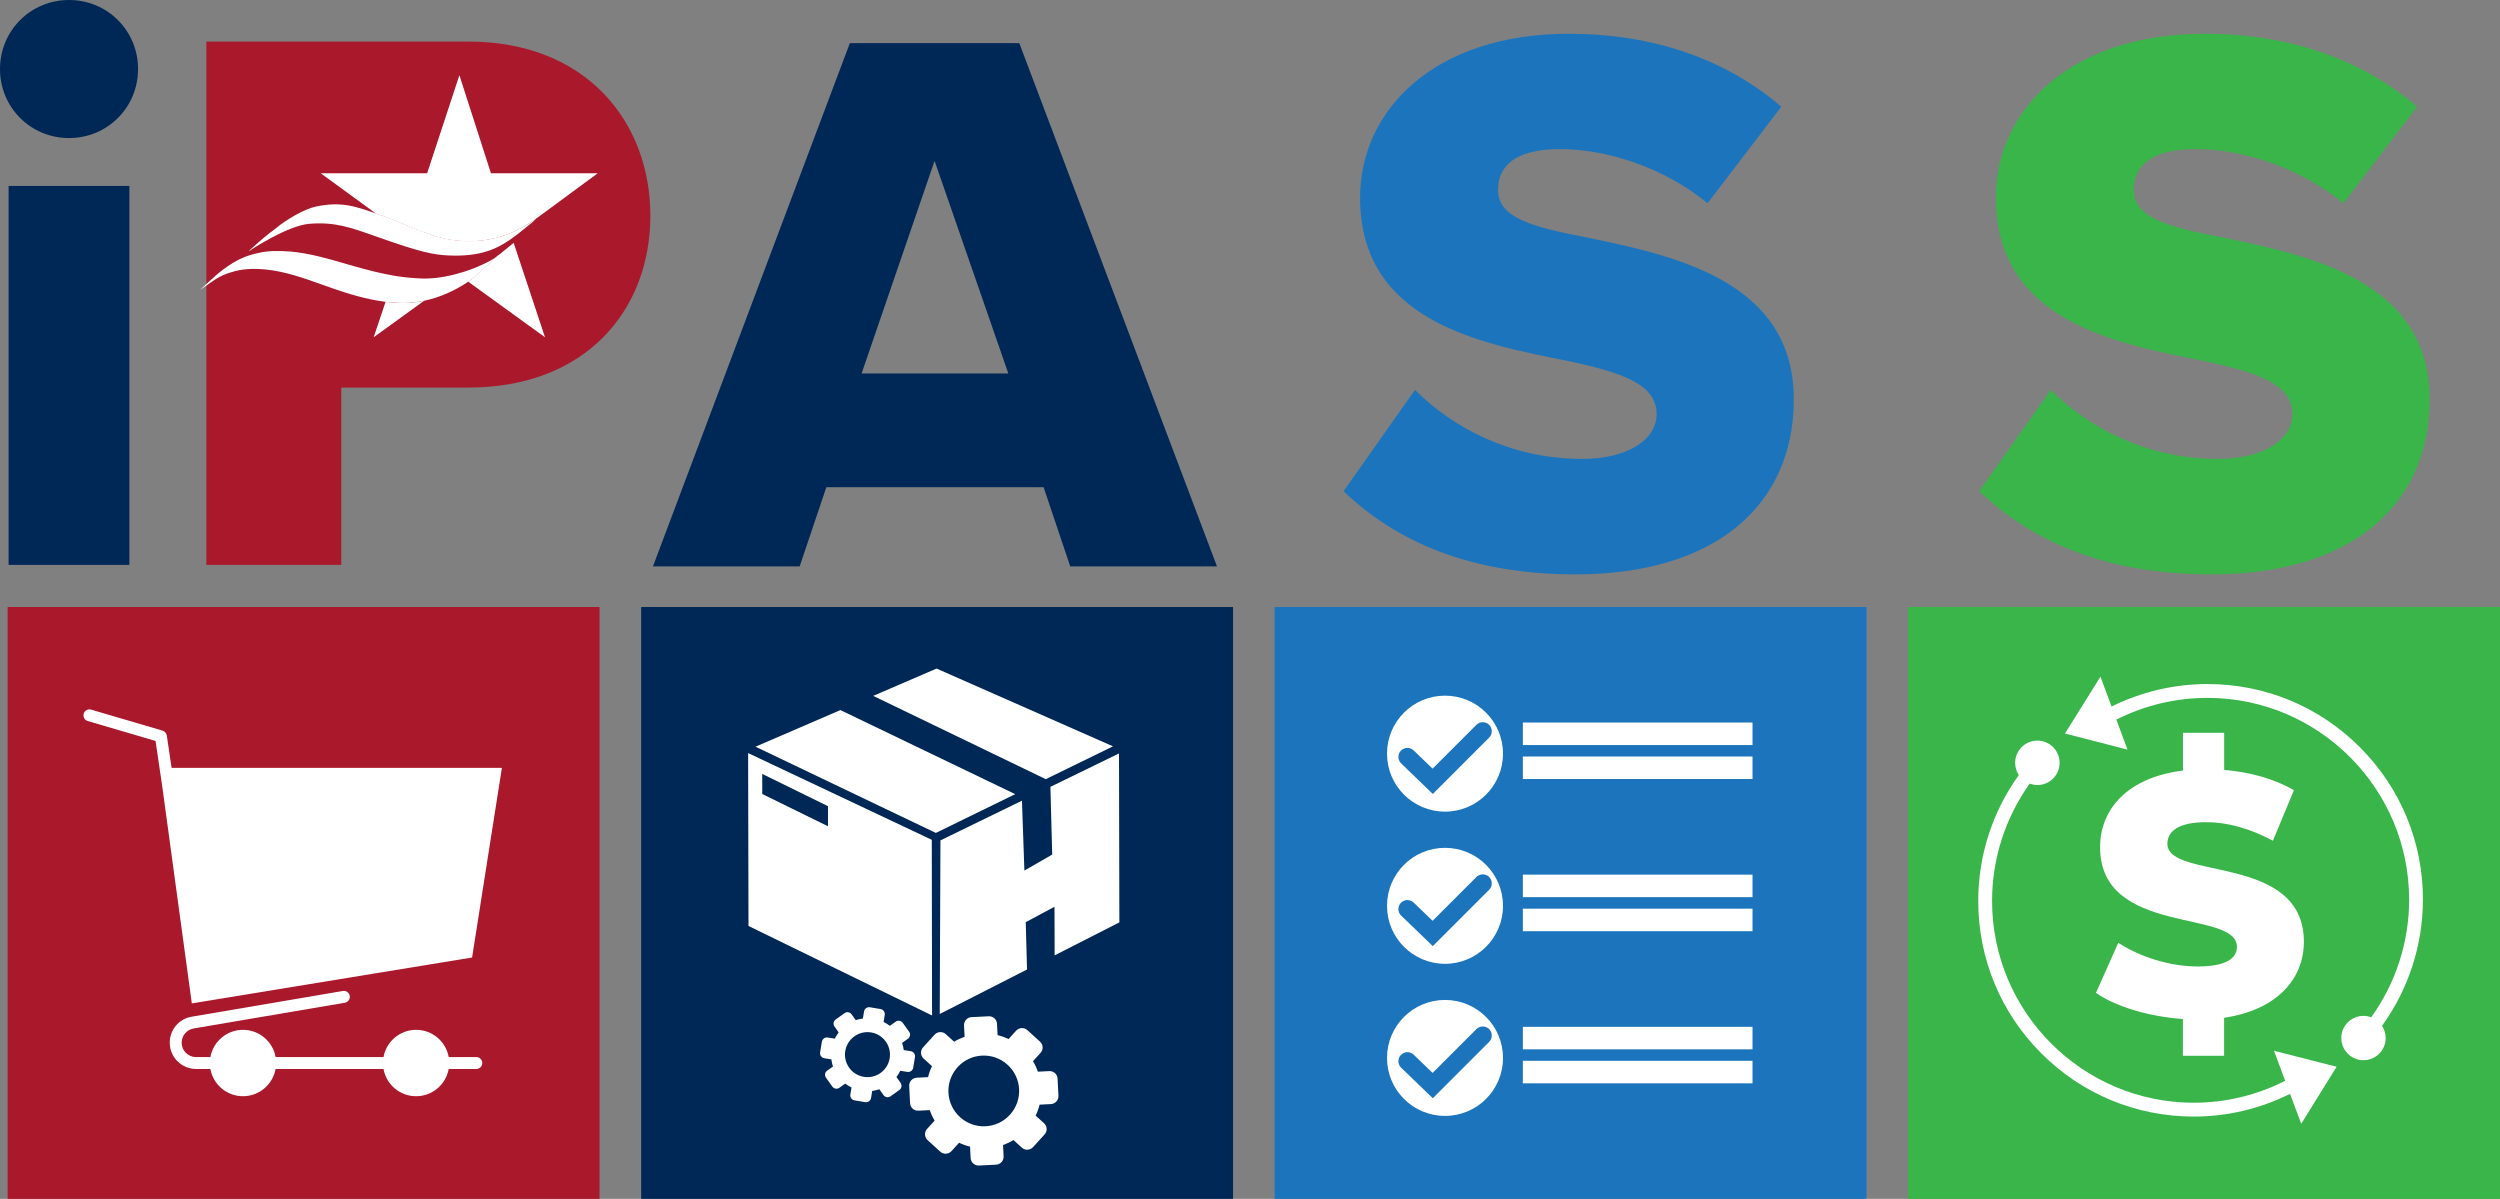
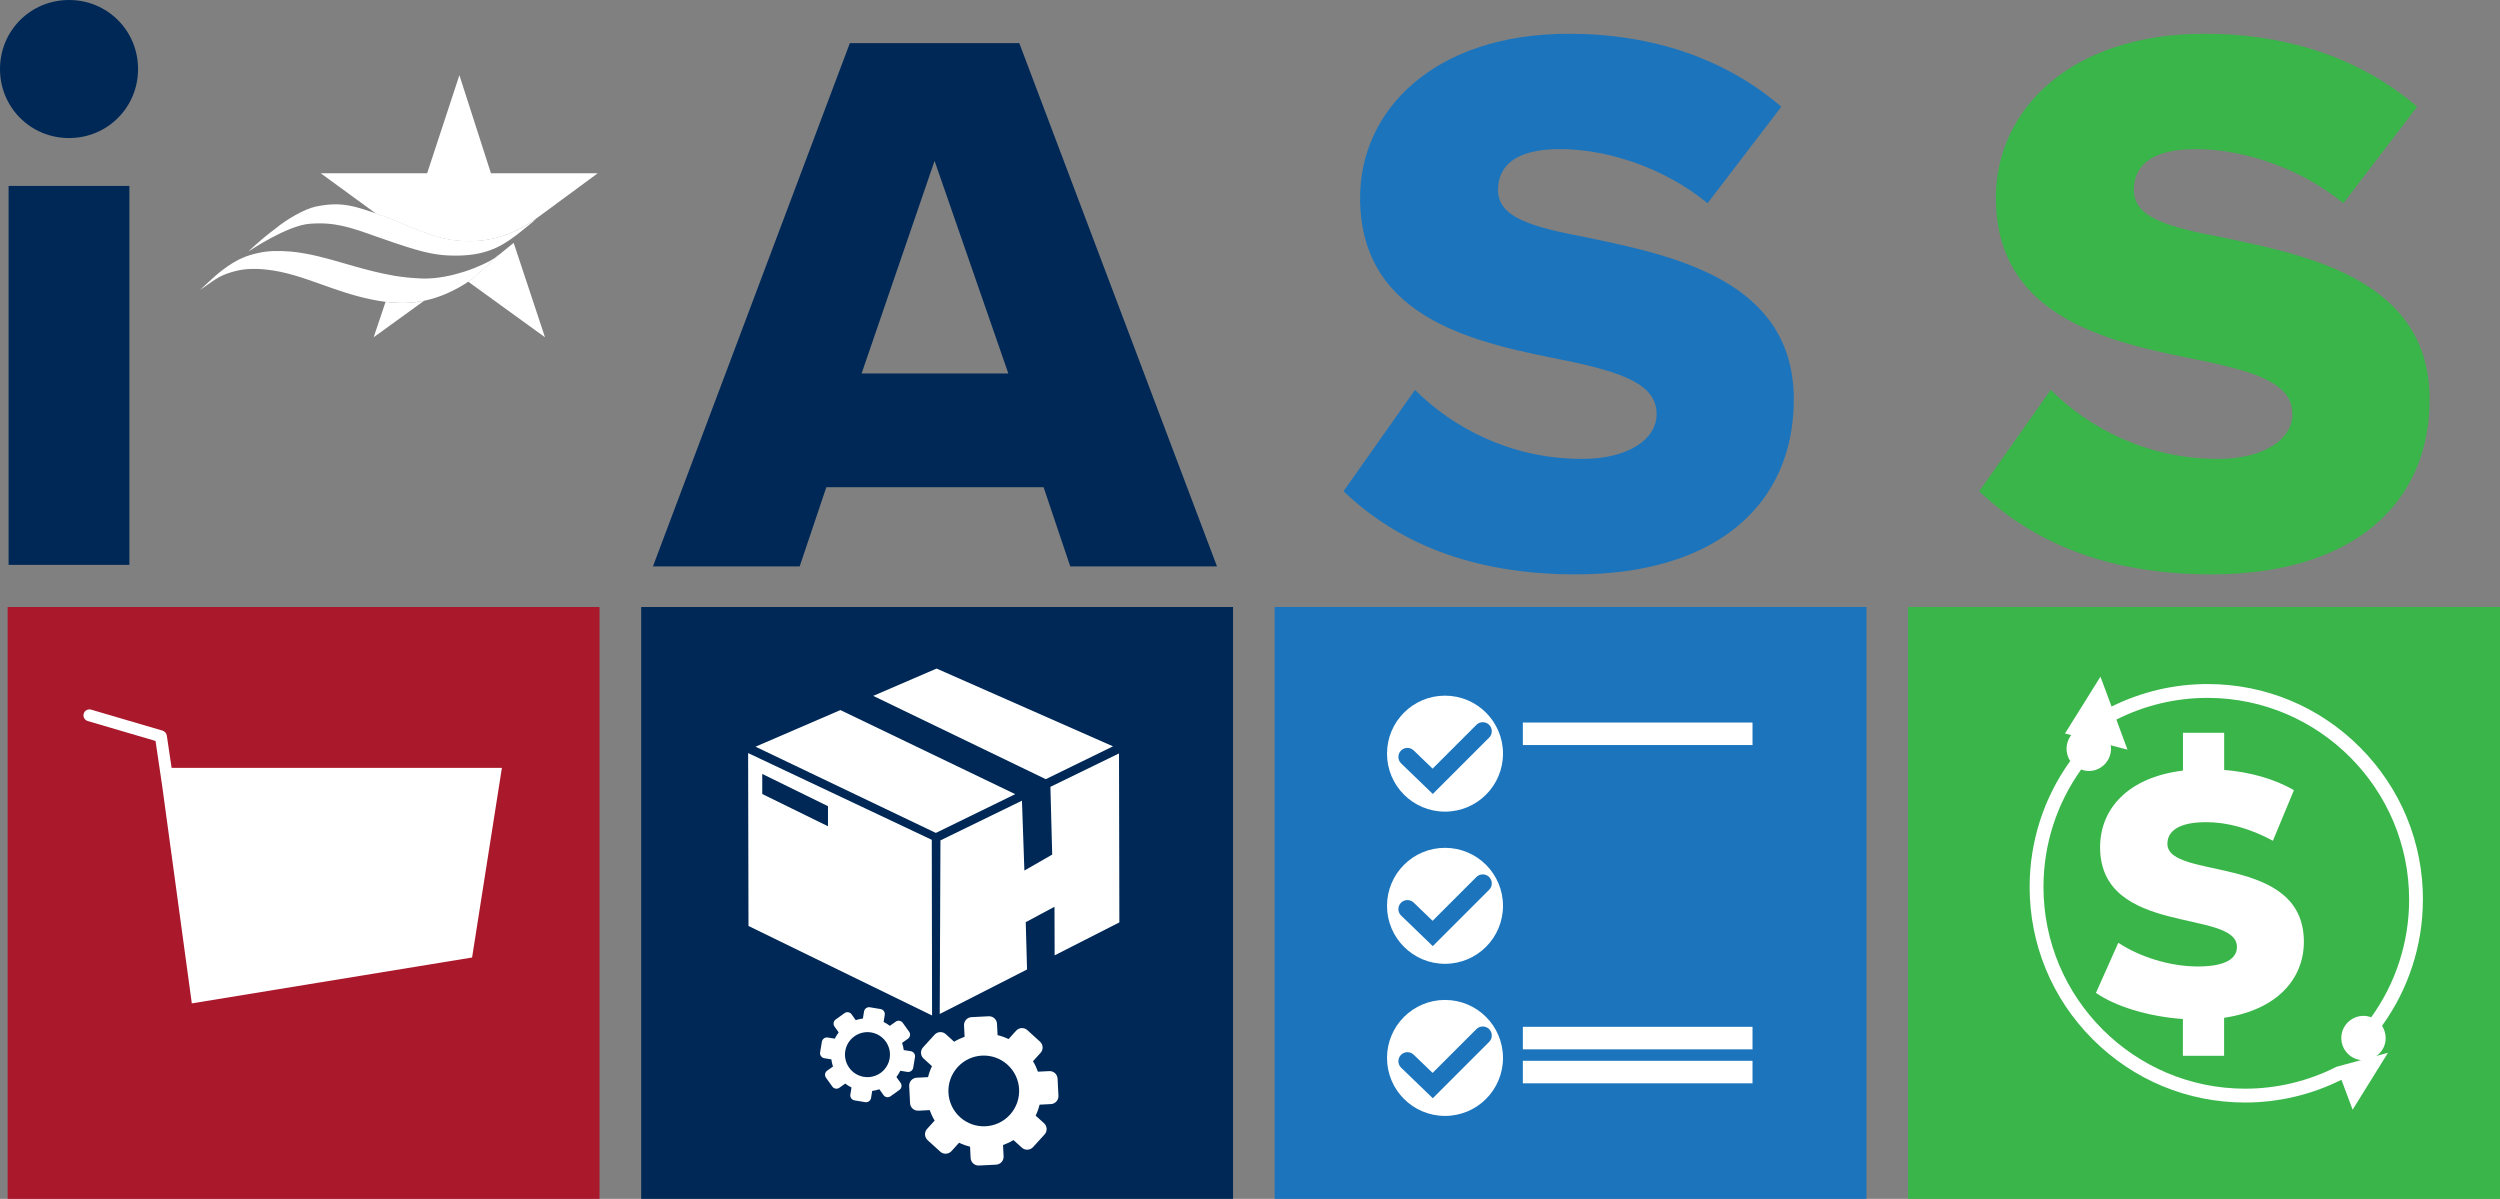
<svg xmlns="http://www.w3.org/2000/svg" id="Layer_2" viewBox="0 0 348.77 167.25">
  <rect x="0" y="0" width="348.77" height="167.25" fill="#808080" stroke="none" />
  <defs>
    <style>
      .cls-1 {
        fill: #aa182c;
      }

      .cls-2 {
        fill: #002856;
      }

      .cls-3 {
        fill: #fff;
      }

      .cls-4 {
        fill: #1c75bc;
      }

      .cls-5 {
        fill: #39b54a;
      }
    </style>
  </defs>
  <g id="Layer_2-2" data-name="Layer_2">
    <g>
      <path class="cls-2" d="M0,9.63C0,4.27,4.27,0,9.63,0s9.63,4.27,9.63,9.63-4.27,9.63-9.63,9.63S0,14.99,0,9.63ZM1.2,25.94h16.85v52.86H1.2V25.94Z" />
      <path class="cls-2" d="M145.6,67.97h-30.32l-3.72,11.05h-20.47L118.56,6.02h23.64l27.58,73h-20.47l-3.72-11.05ZM120.2,52.1h20.47l-10.29-29.66-10.18,29.66Z" />
      <path class="cls-4" d="M197.4,54.39c5.25,5.25,13.35,9.63,23.31,9.63,6.46,0,10.4-2.74,10.4-6.24,0-4.16-4.71-5.8-12.48-7.44-12.04-2.41-28.89-5.47-28.89-22.76,0-12.26,10.4-22.87,29.11-22.87,11.71,0,21.89,3.5,29.66,10.18l-10.29,13.46c-6.13-5.03-14.12-7.55-20.58-7.55s-8.65,2.52-8.65,5.69c0,3.83,4.49,5.14,12.59,6.68,12.04,2.52,28.67,6.02,28.67,22.55,0,14.67-10.83,24.41-30.43,24.41-14.77,0-25.06-4.6-32.39-11.6l9.96-14.12Z" />
      <path class="cls-5" d="M286.1,54.39c5.25,5.25,13.35,9.63,23.31,9.63,6.46,0,10.4-2.74,10.4-6.24,0-4.16-4.71-5.8-12.48-7.44-12.04-2.41-28.89-5.47-28.89-22.76,0-12.26,10.4-22.87,29.11-22.87,11.71,0,21.89,3.5,29.66,10.18l-10.29,13.46c-6.13-5.03-14.12-7.55-20.58-7.55s-8.65,2.52-8.65,5.69c0,3.83,4.49,5.14,12.59,6.68,12.04,2.52,28.67,6.02,28.67,22.55,0,14.67-10.83,24.41-30.43,24.41-14.78,0-25.06-4.6-32.4-11.6l9.96-14.12Z" />
-       <path class="cls-1" d="M65.34,5.8H28.79v73h18.82v-24.73h17.73c16.42,0,25.39-10.84,25.39-23.97s-8.97-24.3-25.39-24.3Z" />
      <g>
        <path class="cls-3" d="M69.04,36.01l.47-.38-3.61,3.26c-.19.14-.39.27-.59.4l10.72,7.76-4.37-13.17-2.62,2.13Z" />
        <path class="cls-3" d="M53.79,42.11l-1.66,4.94,7.05-5.1c-1.1.23-2.25.35-3.45.31-.66-.02-1.3-.07-1.94-.15Z" />
        <path class="cls-3" d="M27.89,40.46c1.5-1.36,2.68-2.61,4.58-3.77l.48-.28.39-.21h0s0,0,0,0c.21-.1.43-.19.66-.29.58-.25,1.25-.45,2.13-.64,1.21-.27,2.64-.32,4.36-.18,2.64.23,5.14.96,7.56,1.66.51.15,1.05.3,1.57.45,1.56.44,3.42.93,5.39,1.27.24.04.49.08.8.12l.31.04c.24.03.46.06.67.08.19.02.38.04.55.05h.13c.12.02.25.03.37.04.42.03.77.05,1.11.06,2.19.05,4.39-.5,5.85-.97,1.92-.62,3.45-1.39,4.25-1.91l.47-.38.03.03h0s0,0,0,0l-3.61,3.26h0s0,0,0,0c-.18.13-.37.26-.59.4-2.01,1.33-4.08,2.23-6.14,2.66-1.15.24-2.31.35-3.45.31-.63-.02-1.28-.07-1.95-.15-2.65-.33-5.15-1.1-7.46-1.9-.52-.18-1.06-.37-1.58-.56-2.44-.87-4.95-1.76-7.6-2.04-1.72-.18-3.15-.11-4.38.22-.88.23-1.56.48-2.14.79-.18.09-.45.27-.74.44-.71.49-1.99,1.38-1.99,1.38Z" />
        <path class="cls-3" d="M75.3,30.13l8.09-5.96h-14.9l-4.4-13.68-4.5,13.68h-14.85l7.73,5.64c.38.13.77.27,1.19.42,3.33,1.17,6.4,2.97,10.06,3.34,4.28.44,7.98-.78,11.09-3.09.13-.1.5-.36.5-.36Z" />
        <path class="cls-3" d="M74.77,30.55l.03-.06c-3.32,2.44-7.04,3.47-11.05,3.06-2.54-.26-4.84-1.22-7.06-2.15-.98-.41-1.98-.83-3-1.19l-.58-.2c-3.66-1.29-5.5-1.94-9.1-1.18-1.53.32-4.13,1.84-5.51,3.01-1.07.77-2.36,1.86-3.75,3.14l.03.03c.05-.04,5.28-3.55,8.41-3.79,3.5-.28,5.68.49,9.28,1.77.77.27,1.64.58,2.59.9,4.4,1.49,6.04,1.74,8.28,1.77,1.97.02,3.57-.22,5.03-.75,1.21-.44,2.31-1.07,3.67-2.11,0,0,.12-.09.12-.09l.6-.48c.54-.43,1.1-.88,1.66-1.34l.02-.05.32-.29Z" />
      </g>
      <rect class="cls-1" x="1.07" y="84.68" width="82.57" height="82.57" />
      <rect class="cls-2" x="89.45" y="84.68" width="82.57" height="82.57" />
      <rect class="cls-4" x="177.82" y="84.68" width="82.57" height="82.57" />
      <rect class="cls-5" x="266.2" y="84.68" width="82.57" height="82.57" />
-       <path class="cls-3" d="M66.45,147.47h-3.85c-.39-2.16-2.27-3.8-4.55-3.8s-4.15,1.64-4.55,3.8h-15.05c-.39-2.16-2.27-3.8-4.55-3.8s-4.15,1.64-4.55,3.8h-2c-1.11,0-2.01-.9-2.01-2.01,0-.98.7-1.81,1.67-1.98l21.1-3.59c.45-.08.76-.51.68-.96-.08-.45-.51-.76-.96-.68l-21.1,3.59c-1.77.3-3.05,1.82-3.05,3.62,0,2.02,1.65,3.67,3.67,3.67h2c.39,2.16,2.27,3.8,4.55,3.8s4.15-1.64,4.55-3.8h15.05c.39,2.16,2.27,3.8,4.55,3.8s4.15-1.64,4.55-3.8h3.85c.46,0,.83-.37.83-.83s-.37-.83-.83-.83Z" />
      <g>
        <rect class="cls-3" x="212.45" y="100.8" width="32.04" height="3.14" />
-         <rect class="cls-3" x="212.45" y="105.54" width="32.04" height="3.14" />
        <path class="cls-3" d="M201.59,97.05c-4.47,0-8.09,3.62-8.09,8.09s3.62,8.09,8.09,8.09,8.09-3.62,8.09-8.09-3.62-8.09-8.09-8.09ZM199.88,110.76l-4.41-4.26c-.5-.48-.51-1.28-.03-1.78.48-.5,1.28-.51,1.78-.03l2.64,2.54,6.11-6.11c.49-.49,1.29-.49,1.78,0,.49.49.49,1.29,0,1.78l-7.85,7.85Z" />
      </g>
      <g>
-         <rect class="cls-3" x="212.45" y="122.02" width="32.04" height="3.14" />
-         <rect class="cls-3" x="212.45" y="126.77" width="32.04" height="3.14" />
        <path class="cls-3" d="M201.59,118.28c-4.47,0-8.09,3.62-8.09,8.09s3.62,8.09,8.09,8.09,8.09-3.62,8.09-8.09-3.62-8.09-8.09-8.09ZM199.88,131.99l-4.41-4.26c-.5-.48-.51-1.28-.03-1.78.48-.5,1.28-.51,1.78-.03l2.64,2.54,6.11-6.11c.49-.49,1.29-.49,1.78,0,.49.49.49,1.29,0,1.78l-7.85,7.85Z" />
      </g>
      <g>
        <rect class="cls-3" x="212.45" y="143.25" width="32.04" height="3.14" />
        <rect class="cls-3" x="212.45" y="147.99" width="32.04" height="3.14" />
        <path class="cls-3" d="M201.59,139.5c-4.47,0-8.09,3.62-8.09,8.09s3.62,8.09,8.09,8.09,8.09-3.62,8.09-8.09-3.62-8.09-8.09-8.09ZM199.88,153.21l-4.41-4.26c-.5-.48-.51-1.28-.03-1.78.48-.5,1.28-.51,1.78-.03l2.64,2.54,6.11-6.11c.49-.49,1.29-.49,1.78,0,.49.49.49,1.29,0,1.78l-7.85,7.85Z" />
      </g>
      <g>
        <path class="cls-3" d="M310.28,141.97v5.32h-5.75v-5.13c-4.8-.34-9.35-1.73-12.13-3.64l3.12-7c2.97,1.97,7.19,3.31,11.08,3.31s5.47-1.1,5.47-2.73c0-5.32-19.09-1.44-19.09-13.91,0-5.27,3.79-9.73,11.56-10.69v-5.27h5.75v5.18c3.55.29,7.05,1.25,9.73,2.83l-2.93,7.05c-3.21-1.73-6.38-2.59-9.3-2.59-3.98,0-5.42,1.34-5.42,3.02,0,5.13,19.04,1.29,19.04,13.67,0,5.08-3.64,9.49-11.13,10.6Z" />
-         <path class="cls-3" d="M325.97,148.82l-8.73-2.23,1.56,4.19c-3.93,2-8.31,3.06-12.74,3.06-15.52,0-28.15-12.63-28.15-28.15,0-5.9,1.85-11.61,5.25-16.37.34.12.69.2,1.07.2,1.71,0,3.1-1.39,3.1-3.1s-1.39-3.1-3.1-3.1-3.1,1.39-3.1,3.1c0,.63.19,1.22.51,1.71-3.67,5.09-5.66,11.22-5.66,17.56,0,8.03,3.13,15.59,8.81,21.27,5.68,5.68,13.23,8.81,21.27,8.81,4.67,0,9.27-1.1,13.42-3.17l1.56,4.17,4.93-7.94Z" />
+         <path class="cls-3" d="M325.97,148.82c-3.93,2-8.31,3.06-12.74,3.06-15.52,0-28.15-12.63-28.15-28.15,0-5.9,1.85-11.61,5.25-16.37.34.12.69.2,1.07.2,1.71,0,3.1-1.39,3.1-3.1s-1.39-3.1-3.1-3.1-3.1,1.39-3.1,3.1c0,.63.19,1.22.51,1.71-3.67,5.09-5.66,11.22-5.66,17.56,0,8.03,3.13,15.59,8.81,21.27,5.68,5.68,13.23,8.81,21.27,8.81,4.67,0,9.27-1.1,13.42-3.17l1.56,4.17,4.93-7.94Z" />
        <path class="cls-3" d="M338.02,125.57c.02-8.03-3.09-15.59-8.76-21.29-5.67-5.69-13.21-8.84-21.25-8.85-4.67-.01-9.28,1.08-13.43,3.14l-1.55-4.17-4.95,7.93,8.72,2.25-1.55-4.19c3.93-1.99,8.31-3.04,12.75-3.03,15.52.03,28.13,12.69,28.09,28.21-.01,5.9-1.88,11.61-5.29,16.35-.33-.12-.69-.2-1.07-.2-1.71,0-3.1,1.38-3.1,3.09,0,1.71,1.38,3.1,3.09,3.1,1.71,0,3.1-1.38,3.1-3.09,0-.63-.19-1.22-.51-1.71,3.68-5.09,5.69-11.21,5.7-17.54Z" />
      </g>
      <path class="cls-3" d="M23.94,107.12l-.67-4.51c-.05-.32-.28-.58-.59-.68l-9.97-2.93c-.44-.13-.9.12-1.03.56s.12.9.56,1.03l9.46,2.78.94,6.38,4.12,30.23,39.1-6.4,4.16-26.46H23.94Z" />
      <g>
        <g>
          <path class="cls-3" d="M104.37,105.06l.05,24.12,25.61,12.49-.04-24.51-25.62-12.1ZM115.51,115.27l-9.17-4.5v-2.8l9.17,4.5v2.8Z" />
          <polygon class="cls-3" points="147.11 126.5 147.13 133.28 156.16 128.68 156.11 105.11 146.54 109.77 146.79 119.22 142.91 121.45 142.57 111.7 131.2 117.24 131.1 141.46 143.28 135.25 143.1 128.65 147.11 126.5" />
          <polygon class="cls-3" points="117.24 99.06 105.4 104.17 130.56 116.2 141.63 110.79 117.24 99.06" />
          <polygon class="cls-3" points="155.27 104.12 130.66 93.27 121.82 97.08 145.89 108.7 155.27 104.12" />
        </g>
        <path class="cls-3" d="M129.41,159.06l1.77,1.61c.45.41,1.15.37,1.56-.08l1.06-1.17c.49.24,1,.42,1.53.55l.08,1.58c.03.61.55,1.08,1.16,1.05l2.39-.12c.61-.03,1.08-.55,1.05-1.16l-.08-1.58c.51-.18,1-.41,1.46-.69l1.17,1.06c.45.41,1.15.37,1.56-.08l1.61-1.77c.41-.45.37-1.15-.08-1.56l-1.17-1.06c.24-.49.42-1,.55-1.53l1.58-.08c.61-.03,1.08-.55,1.05-1.16l-.12-2.39c-.03-.61-.55-1.08-1.16-1.05l-1.58.08c-.18-.51-.41-1-.69-1.46l1.06-1.17c.41-.45.37-1.15-.08-1.56l-1.77-1.61c-.45-.41-1.15-.37-1.56.08l-1.06,1.17c-.49-.24-1-.42-1.53-.55l-.08-1.58c-.03-.61-.55-1.08-1.16-1.05l-2.39.12c-.61.03-1.08.55-1.05,1.16l.08,1.58c-.51.18-1,.41-1.46.69l-1.17-1.06c-.45-.41-1.15-.37-1.56.08l-1.61,1.77c-.41.45-.37,1.15.08,1.56l1.17,1.06c-.24.49-.42,1-.55,1.53l-1.58.08c-.61.03-1.08.55-1.05,1.16l.12,2.39c.03.61.55,1.08,1.16,1.05l1.58-.08c.18.51.41,1,.69,1.46l-1.06,1.17c-.41.45-.37,1.15.08,1.56ZM133.93,155.85c-2.02-1.83-2.17-4.95-.34-6.97,1.83-2.02,4.95-2.17,6.97-.34,2.02,1.83,2.17,4.95.34,6.97-1.83,2.02-4.95,2.17-6.97.34Z" />
        <path class="cls-3" d="M115.23,150.35l.89,1.24c.22.31.67.39.98.16l.82-.58c.27.21.57.39.87.54l-.16.99c-.06.38.2.74.58.81l1.5.25c.38.06.74-.2.81-.58l.16-.99c.34-.04.67-.12,1-.23l.58.82c.22.31.67.39.98.16l1.24-.89c.31-.22.39-.67.16-.98l-.58-.82c.21-.27.39-.57.54-.87l.99.16c.38.06.74-.2.81-.58l.25-1.5c.06-.38-.2-.74-.58-.81l-.99-.16c-.04-.34-.12-.67-.23-1l.82-.58c.31-.22.39-.67.16-.98l-.89-1.24c-.22-.31-.67-.39-.98-.16l-.82.58c-.27-.21-.57-.39-.87-.54l.16-.99c.06-.38-.2-.74-.58-.81l-1.5-.25c-.38-.06-.74.2-.81.58l-.16.99c-.34.04-.67.12-1,.23l-.58-.82c-.22-.31-.67-.39-.98-.16l-1.24.89c-.31.22-.39.67-.16.98l.58.82c-.21.27-.39.57-.54.87l-.99-.16c-.38-.06-.74.2-.81.58l-.25,1.5c-.06.38.2.74.58.81l.99.16c.04.34.12.67.23,1l-.82.58c-.31.22-.39.67-.16.98ZM118.47,148.96c-1.01-1.41-.69-3.37.72-4.38,1.41-1.01,3.37-.69,4.38.72,1.01,1.41.69,3.37-.72,4.38-1.41,1.01-3.37.69-4.38-.72Z" />
      </g>
    </g>
  </g>
</svg>